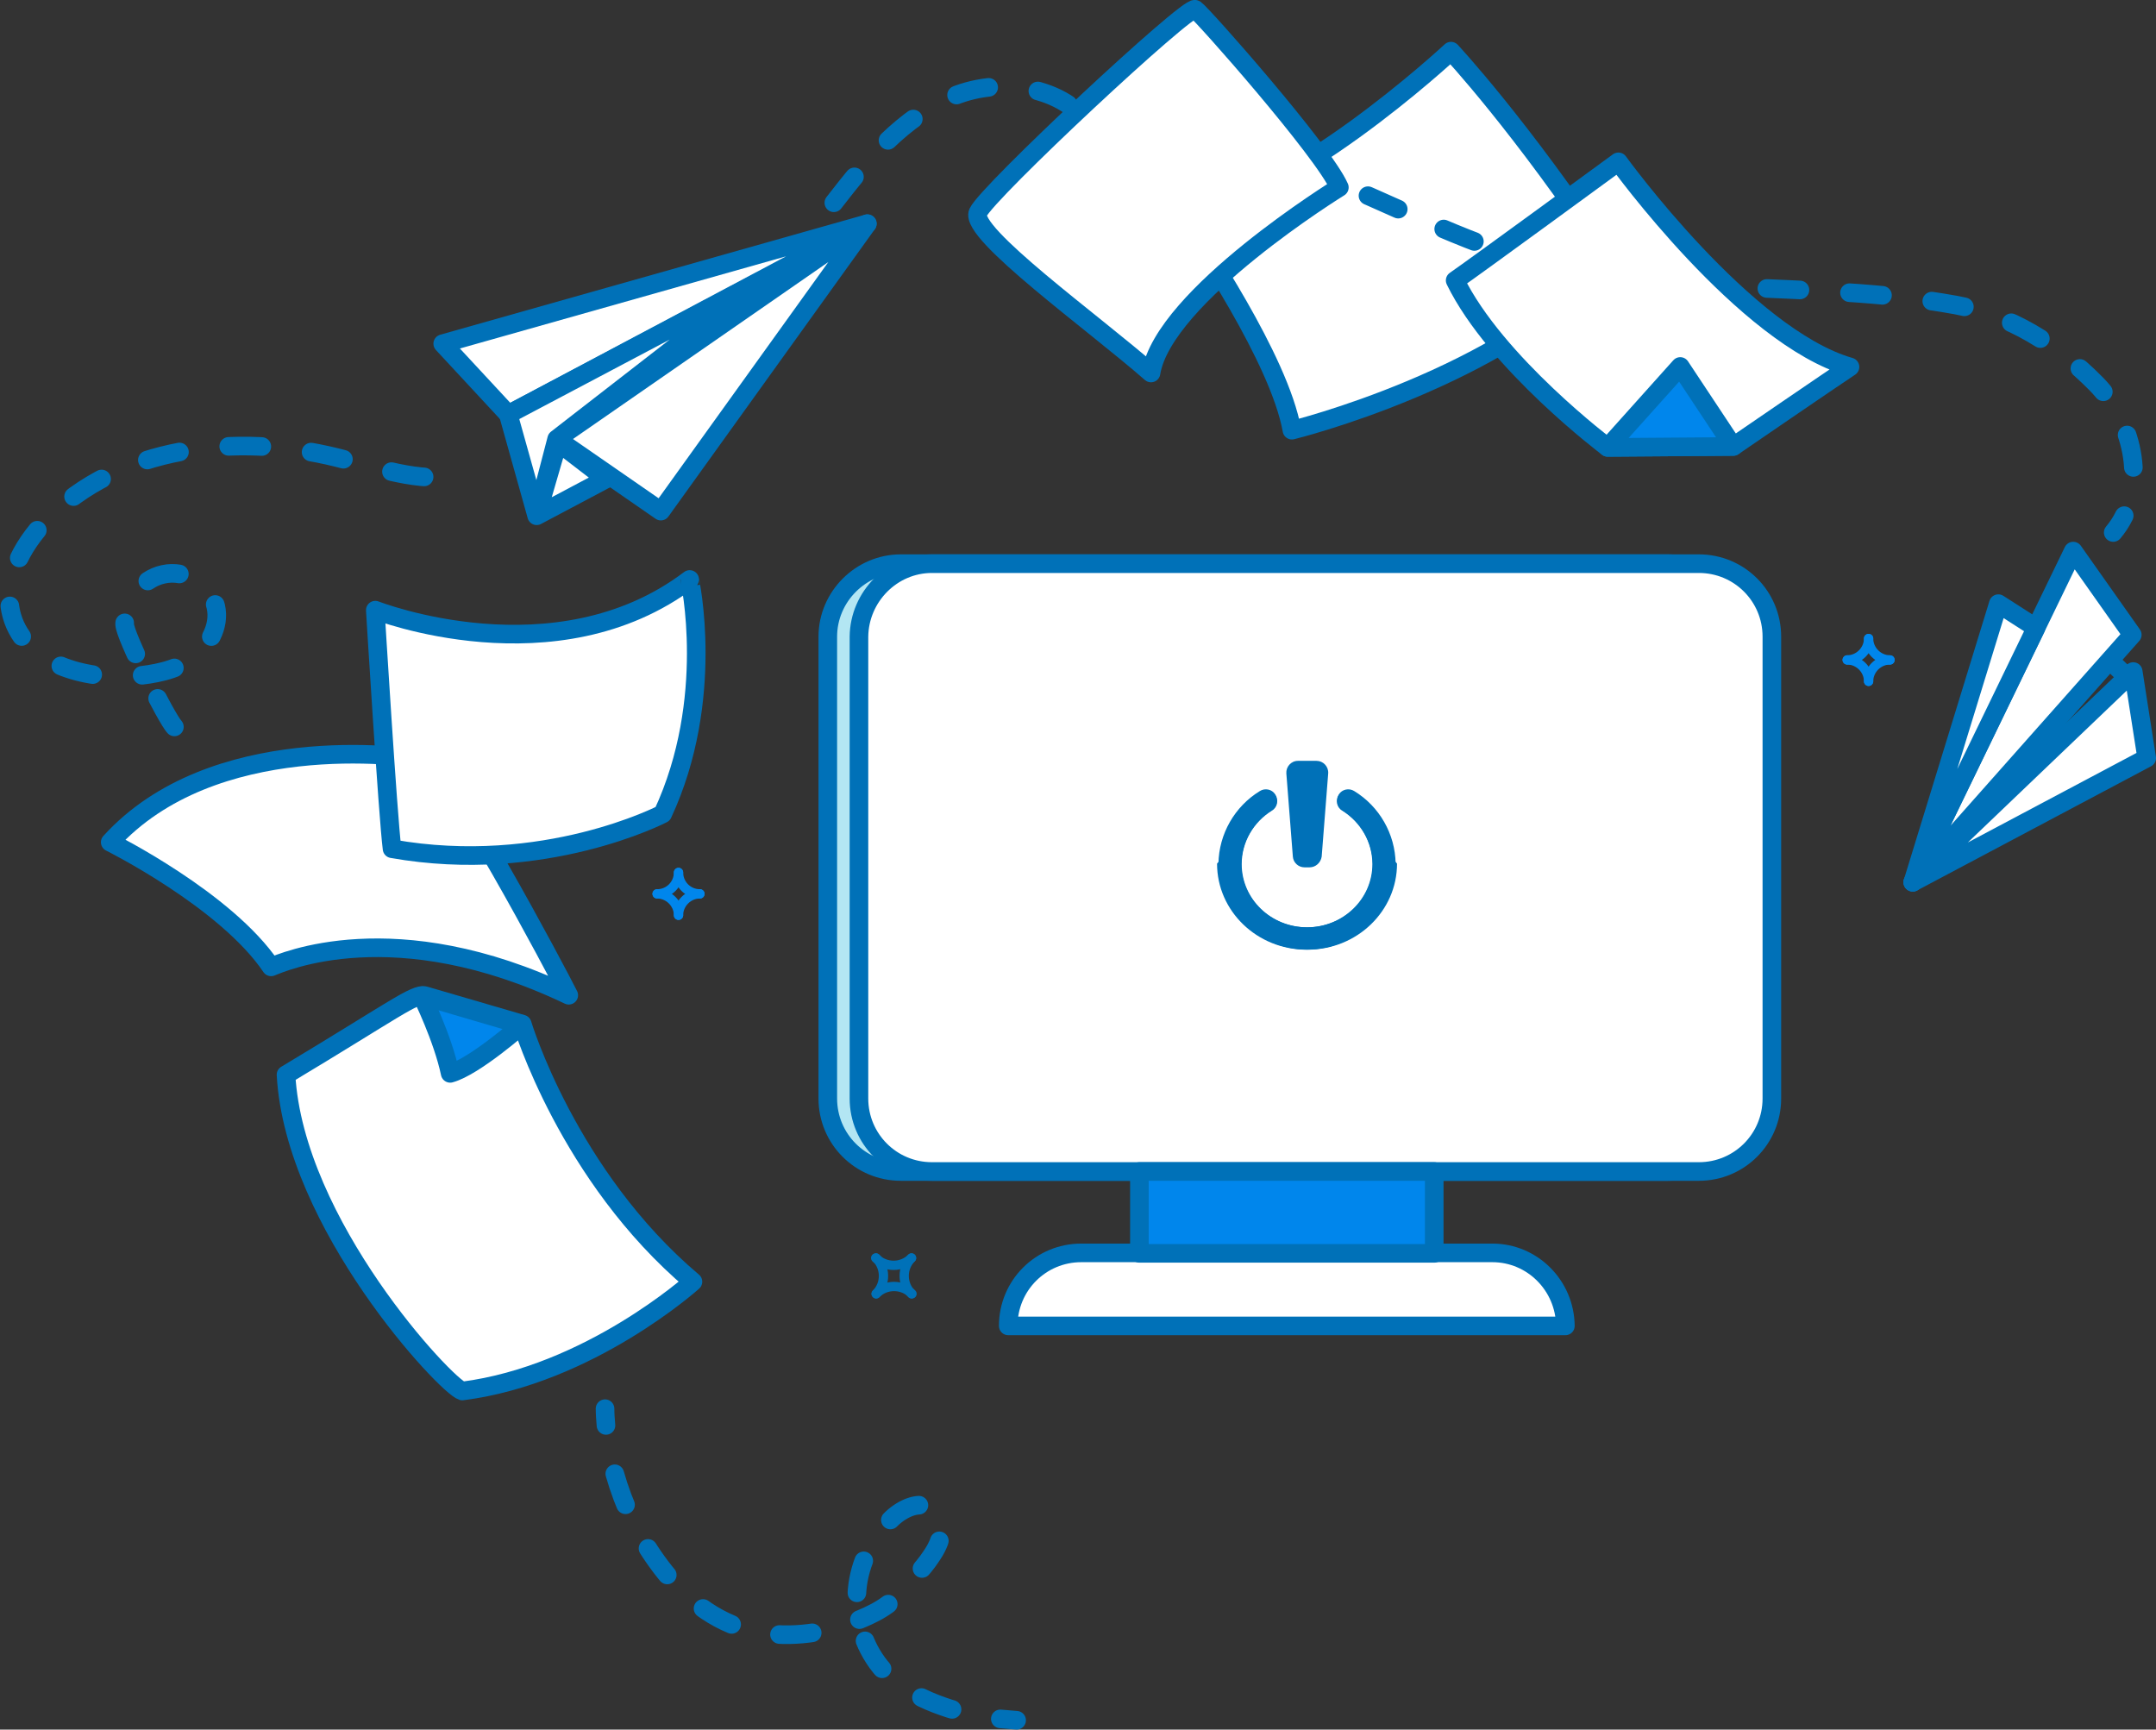
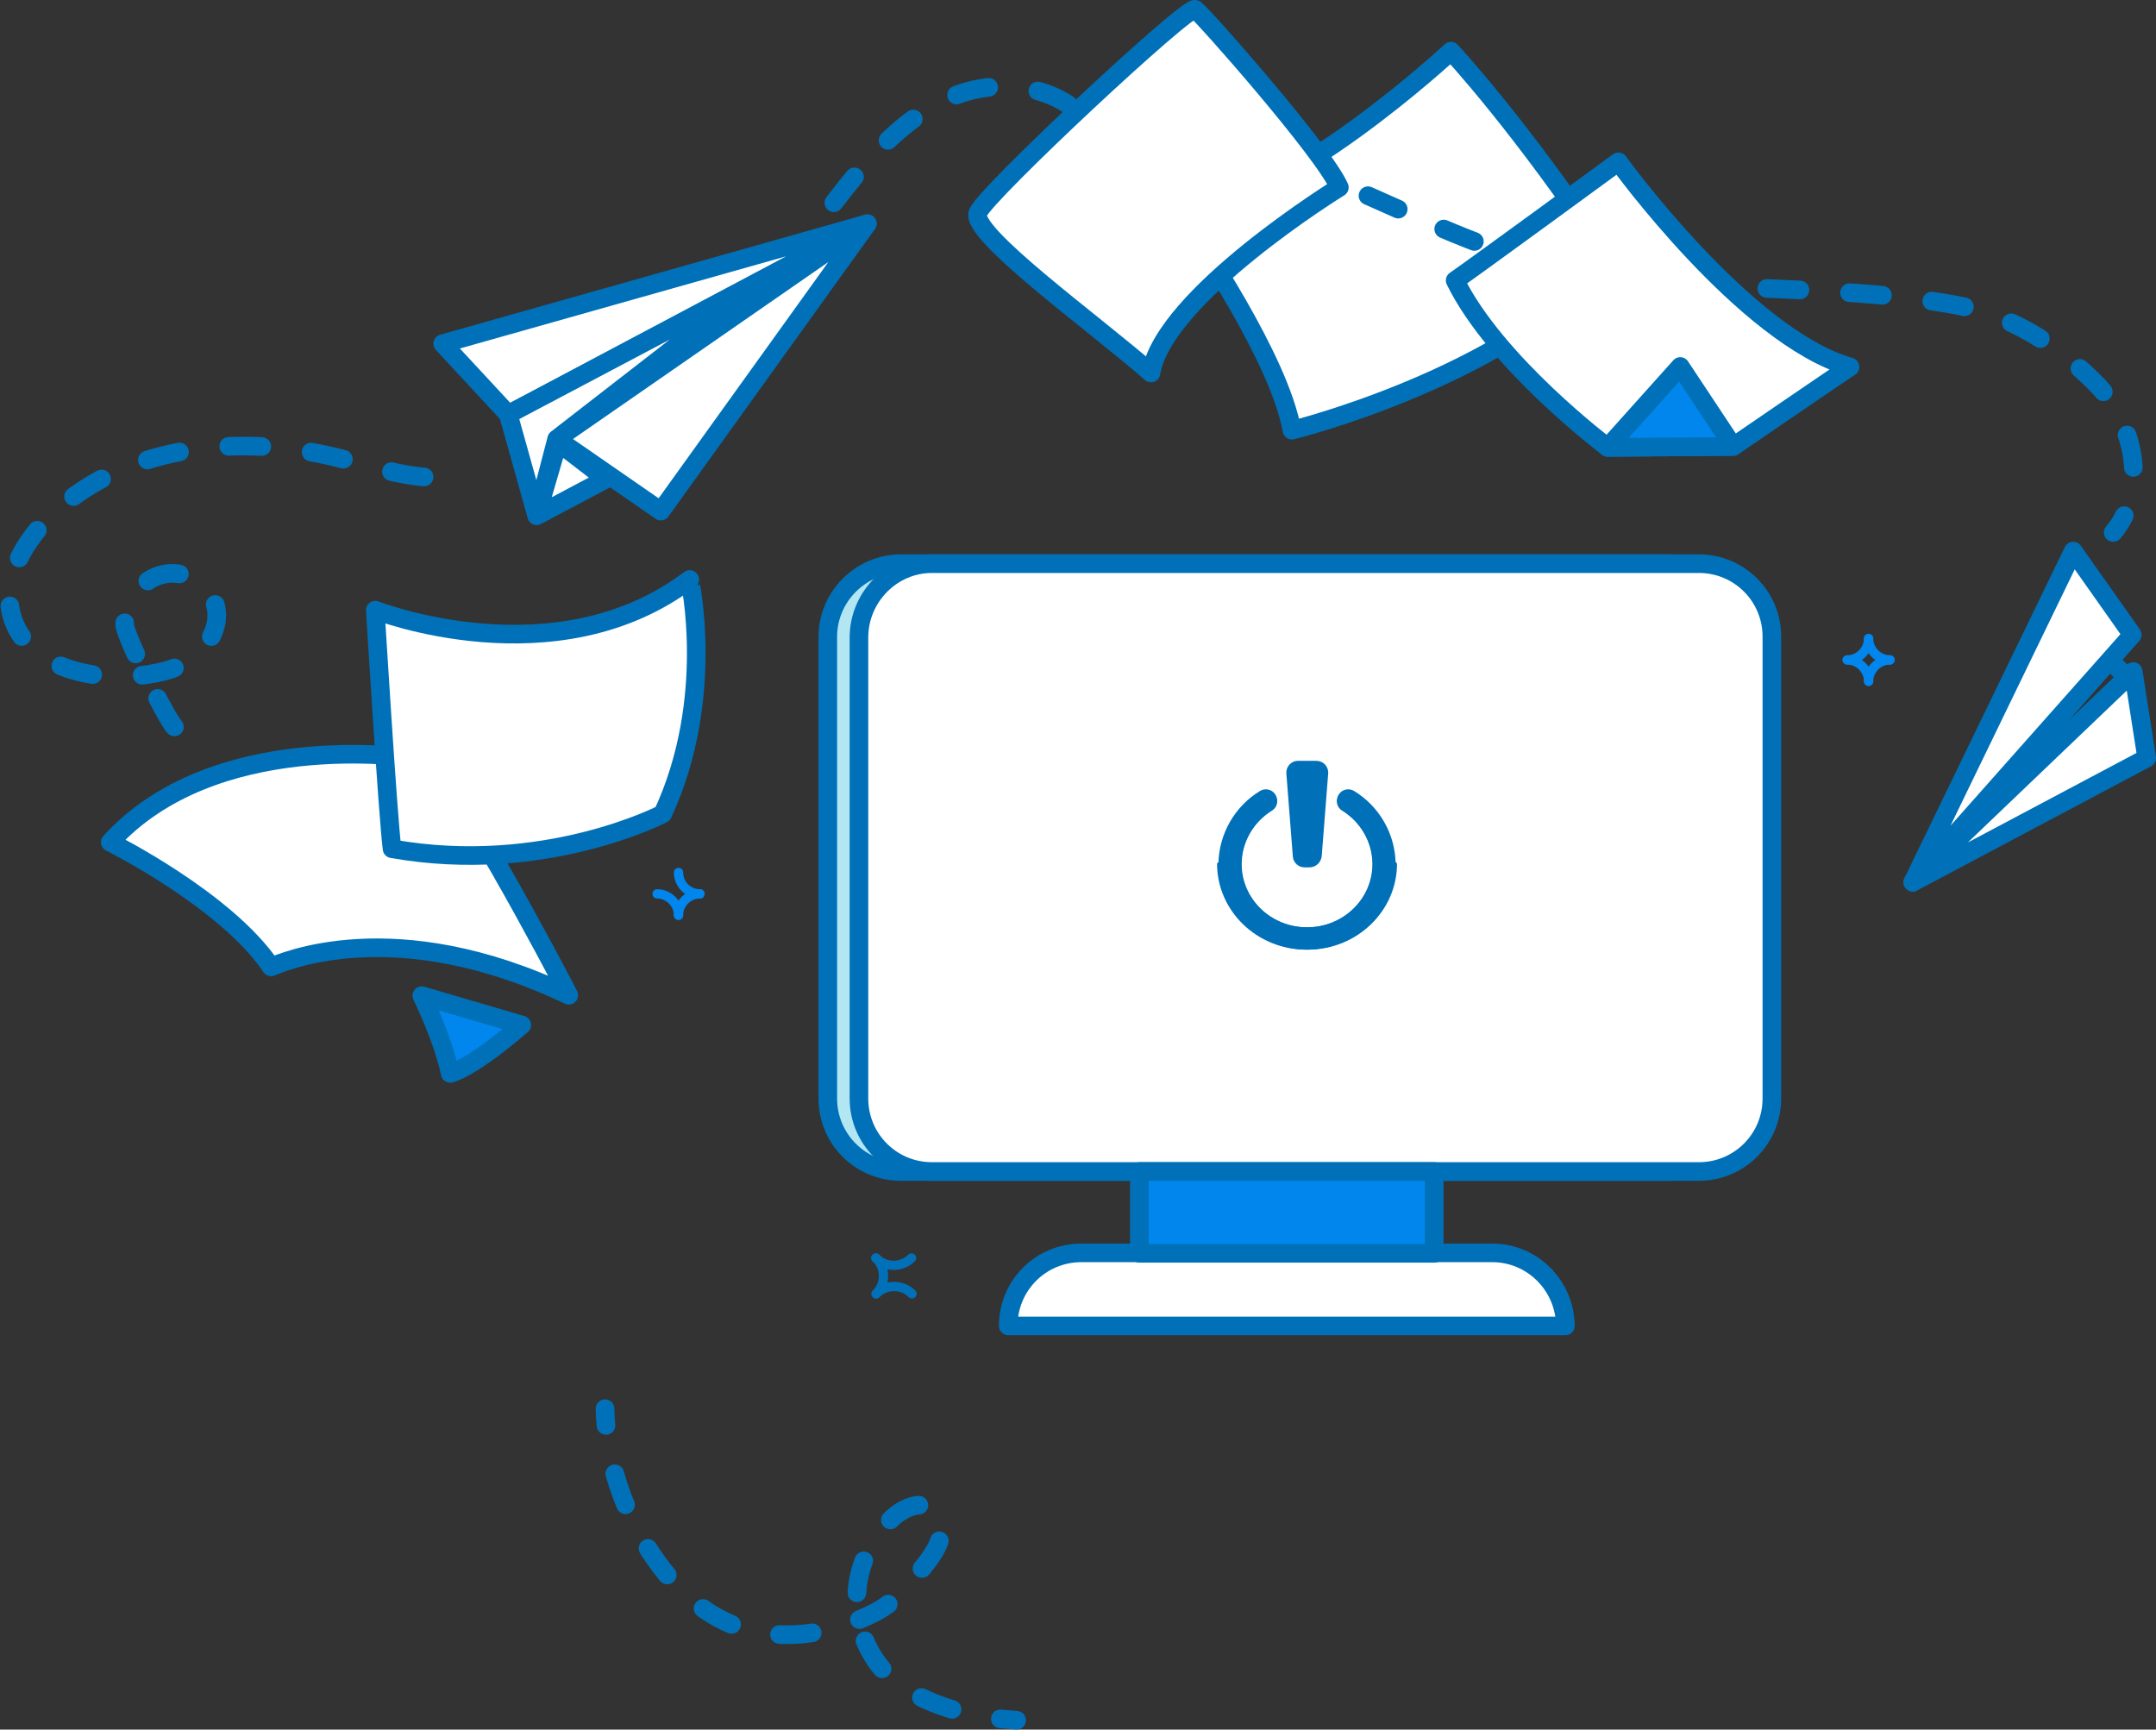
<svg xmlns="http://www.w3.org/2000/svg" version="1.1" id="Layer_1" x="0px" y="0px" viewBox="0 0 463.6 371.9" style="enable-background:new 0 0 463.6 371.9;" xml:space="preserve">
  <rect x="0" y="0" width="463.6" height="371.9" fill="#333333" stroke="none" />
  <style type="text/css">
	.st0{fill:#B3E6F3;stroke:#0071B8;stroke-width:4;stroke-linecap:round;stroke-linejoin:round;}
	.st1{fill:#FFFFFF;stroke:#0071B8;stroke-width:4;stroke-linecap:round;stroke-linejoin:round;}
	.st2{fill:#0086EC;stroke:#0071B8;stroke-width:4;stroke-linecap:round;stroke-linejoin:round;}
	.st3{fill:none;stroke:#0086EC;stroke-width:2;stroke-linecap:round;stroke-linejoin:round;}
	.st4{fill:none;stroke:#0071B8;stroke-width:2;stroke-linecap:round;stroke-linejoin:round;}
	.st5{fill:none;stroke:#0071B8;stroke-width:4;stroke-linecap:round;stroke-linejoin:round;}
	.st6{fill:none;stroke:#0071B8;stroke-width:4;stroke-linecap:round;stroke-linejoin:round;stroke-dasharray:7.051,10.576;}
	.st7{fill:none;stroke:#0071B8;stroke-width:4;stroke-linecap:round;stroke-linejoin:round;stroke-dasharray:7.116,10.674;}
	.st8{fill:#0071B8;}
</style>
  <g>
    <g>
      <g>
        <path class="st0" d="M193.7,121.2h164.9c8.7,0,15.7,7,15.7,15.7v99.3c0,8.7-7,15.7-15.7,15.7H193.7c-8.7,0-15.7-7-15.7-15.7     v-99.3C178,128.3,185.1,121.2,193.7,121.2z" />
        <path class="st1" d="M200.4,121.2h164.9c8.7,0,15.7,7,15.7,15.7v99.3c0,8.7-7,15.7-15.7,15.7H200.4c-8.7,0-15.7-7-15.7-15.7     v-99.3C184.8,128.3,191.8,121.2,200.4,121.2z" />
        <path class="st1" d="M320.9,269.4h-88.4c-8.7,0-15.7,7-15.7,15.7h119.8C336.5,276.4,329.5,269.4,320.9,269.4L320.9,269.4z" />
        <rect x="245" y="251.9" class="st2" width="63.4" height="17.6" />
-         <path class="st3" d="M145.9,187.6L145.9,187.6c0,2.5-2,4.6-4.6,4.6l0,0l0,0" />
        <path class="st3" d="M145.9,187.6L145.9,187.6c0,2.5,2,4.6,4.6,4.6l0,0l0,0" />
        <path class="st3" d="M145.9,196.8L145.9,196.8c0-2.5-2.1-4.6-4.6-4.6l0,0" />
        <path class="st3" d="M145.9,196.8L145.9,196.8c0-2.5,2.1-4.6,4.6-4.6l0,0" />
        <path class="st3" d="M401.8,137.3L401.8,137.3c0,2.5-2.1,4.6-4.6,4.6l0,0l0,0" />
        <path class="st3" d="M401.8,137.3L401.8,137.3c0,2.5,2.1,4.6,4.6,4.6l0,0l0,0" />
        <path class="st3" d="M401.8,146.5L401.8,146.5c0-2.5-2.1-4.6-4.6-4.6l0,0l0,0" />
        <path class="st3" d="M401.8,146.5L401.8,146.5c0-2.5,2.1-4.6,4.6-4.6l0,0l0,0" />
        <path class="st4" d="M196,270.5L196,270.5c-2.1,2.1-5.6,2.1-7.7,0l0,0" />
-         <path class="st4" d="M196,270.5L196,270.5c-2.1,2.1-2.1,5.6,0,7.7l0,0" />
        <path class="st4" d="M188.4,278.2L188.4,278.2c2.1-2.1,2.1-5.6,0-7.7l0,0" />
        <path class="st4" d="M188.4,278.2L188.4,278.2c2.1-2.1,5.6-2.1,7.7,0l0,0" />
      </g>
-       <path class="st1" d="M149,275.6c0,0-22.2,20-49.6,23.5c-3.4-1-36.1-35.8-37.9-68c23-13.8,27.8-17.6,29.9-17s20.9,6.1,20.9,6.1    S122.1,252.9,149,275.6z" />
      <path class="st2" d="M90.7,214.1c0,0,4.5,9.1,6.1,16.7c5.2-1.4,15.4-10.4,15.4-10.4L90.7,214.1z" />
      <path class="st1" d="M23.7,181.1c0,0,24.9,12.4,34.6,26.8c2.3-0.9,26.5-11.8,64,6.1c-2.5-5-26.3-50-31-50.7    C86.7,162.5,45.7,156.9,23.7,181.1z" />
      <path class="st1" d="M142.5,175c0,0-25.5,13.3-58.2,7.5c-0.9-7-3.6-51.3-3.6-51.3s38.8,15.2,67.6-6.6    C148.3,124.6,154,150.3,142.5,175z" />
      <path class="st1" d="M277.8,92.5c0,0,45.4-11.1,68.4-36.6C326.9,26.9,312,11,312,11s-36.3,33.8-58.4,34.5    C257.8,51.8,275.1,77.3,277.8,92.5z" />
      <g>
        <polygon class="st1" points="411.3,189.7 461.6,163 458.7,144.4    " />
        <polygon class="st1" points="445.8,118.5 411.3,189.7 458.5,136.5    " />
-         <polygon class="st1" points="411.3,189.7 429.7,129.8 437.8,135    " />
        <line class="st5" x1="457.4" y1="145.6" x2="454.7" y2="143" />
      </g>
      <g>
        <g>
          <polygon class="st1" points="186.5,48.1 142.1,109.9 119.7,94.4     " />
          <polygon class="st1" points="109.3,89.1 95.2,73.9 186.5,48.1     " />
        </g>
        <polygon class="st1" points="119.7,94.4 115.4,110.9 120,95.1 130.3,103 115.4,110.9 109.3,89.1 163.4,60.5    " />
      </g>
      <g>
        <g>
          <path class="st5" d="M130.1,302.9c0,1.2,0.1,2.4,0.2,3.6" />
          <path class="st6" d="M132.2,316.9c1.9,6.7,4.9,13.1,9,18.8c4.7,6.6,11.1,12.3,19,14.6c7,2,15,1.4,21.8-1      c3.8-1.3,8.6-3.3,11.3-6.5c2.2-2.6,5-5.2,6.9-8.1c1.1-1.6,2-3.3,2.2-5.2c0.2-1.9-0.4-4-2-5.1c-2.6-1.8-6.2-0.1-8.5,2      c-4.3,4-7.1,9.6-7.6,15.5s1.3,11.9,5,16.5c4.4,5.5,12.8,8.9,20.7,10.5" />
          <path class="st5" d="M215.1,369.6c1.2,0.1,2.4,0.2,3.5,0.3" />
        </g>
      </g>
      <path class="st7" d="M37.5,156.3c-1.7-1.8-10.7-19.6-10.7-22.1c0-4.9,3.6-9.7,8.3-10.7c4.8-1.1,10.2,2.1,11.3,6.9    c1,4.3-1.6,8.8-5.2,11.3c-3.6,2.5-8.1,3.3-12.5,3.7c-10.5,0.8-23.1-2.7-26.1-12.8c-2.2-7.4,2-15.2,7.3-20.7    c15.6-16,40.9-18.9,62.6-13.5c8.7,2.1,17.5,5.5,26.2,3.8" />
      <path class="st7" d="M179.3,43.6c7.1-9.2,14.9-18.5,25.7-22.9c10.7-4.4,25.2-2,30.7,8.3c1,1.9,1.7,4.1,1.3,6.2    c-0.8,4.6-5.9,6.9-10.4,8c-1.9,0.5-4.1,0.7-5.5-0.6c-2.7-2.6,0.9-6.9,4.3-8.4c15.8-7.2,34.5-4.8,51,0.8s31.8,14.3,48.4,19.7    c30.2,9.8,64.6,5.2,95.8,10.9c11.6,2.1,21.8,8.5,30.1,16.9s11.3,23,3.7,32" />
      <path class="st1" d="M288,40.3c0,0-37.8,23.3-40.5,39.9c-12.2-10.7-39.2-30.1-37.2-34.5S255.5,1,257,2    C258.5,3,284.6,32.5,288,40.3z" />
      <g>
        <path class="st1" d="M372.7,96l-27,0.2c0,0-24.1-18.1-32.8-35.9C316.3,58,348,34.8,348,34.8s27.2,37.6,49.8,44.1     C394,81.4,372.7,96,372.7,96z" />
        <polygon class="st2" points="345.7,96.2 361.3,78.8 372.7,96    " />
      </g>
    </g>
    <g>
      <path class="st8" d="M281.6,186.5h-1.1c-1.3,0-2.4-1-2.5-2.3l-1.4-17.9c-0.1-1.4,1-2.7,2.5-2.7h4c1.4,0,2.6,1.2,2.5,2.7l-1.4,17.9    C284,185.5,282.9,186.5,281.6,186.5z" />
      <path class="st8" d="M288,170.8c-0.8,1.1-0.5,2.7,0.7,3.5c3.9,2.4,6.4,6.7,6.5,11.5c0,7.5-6.3,13.6-14.1,13.6s-14.1-6.1-14.1-13.6    c0-4.7,2.5-9,6.5-11.5c1.2-0.7,1.5-2.3,0.7-3.5l0,0c-0.7-1.1-2.2-1.4-3.3-0.7c-5.4,3.3-8.8,9.2-8.9,15.6    c0,10.2,8.6,18.5,19.2,18.5s19.2-8.3,19.2-18.5" />
      <path class="st8" d="M274.1,170.8c0.8,1.1,0.5,2.7-0.7,3.5c-3.9,2.4-6.4,6.7-6.5,11.5c0,7.5,6.3,13.6,14.1,13.6    s14.1-6.1,14.1-13.6c0-4.7-2.5-9-6.5-11.5c-1.2-0.7-1.5-2.3-0.7-3.5l0,0c0.7-1.1,2.2-1.4,3.3-0.7c5.4,3.3,8.8,9.2,8.9,15.6    c0,10.2-8.6,18.5-19.2,18.5s-19.2-8.3-19.2-18.5" />
    </g>
  </g>
</svg>